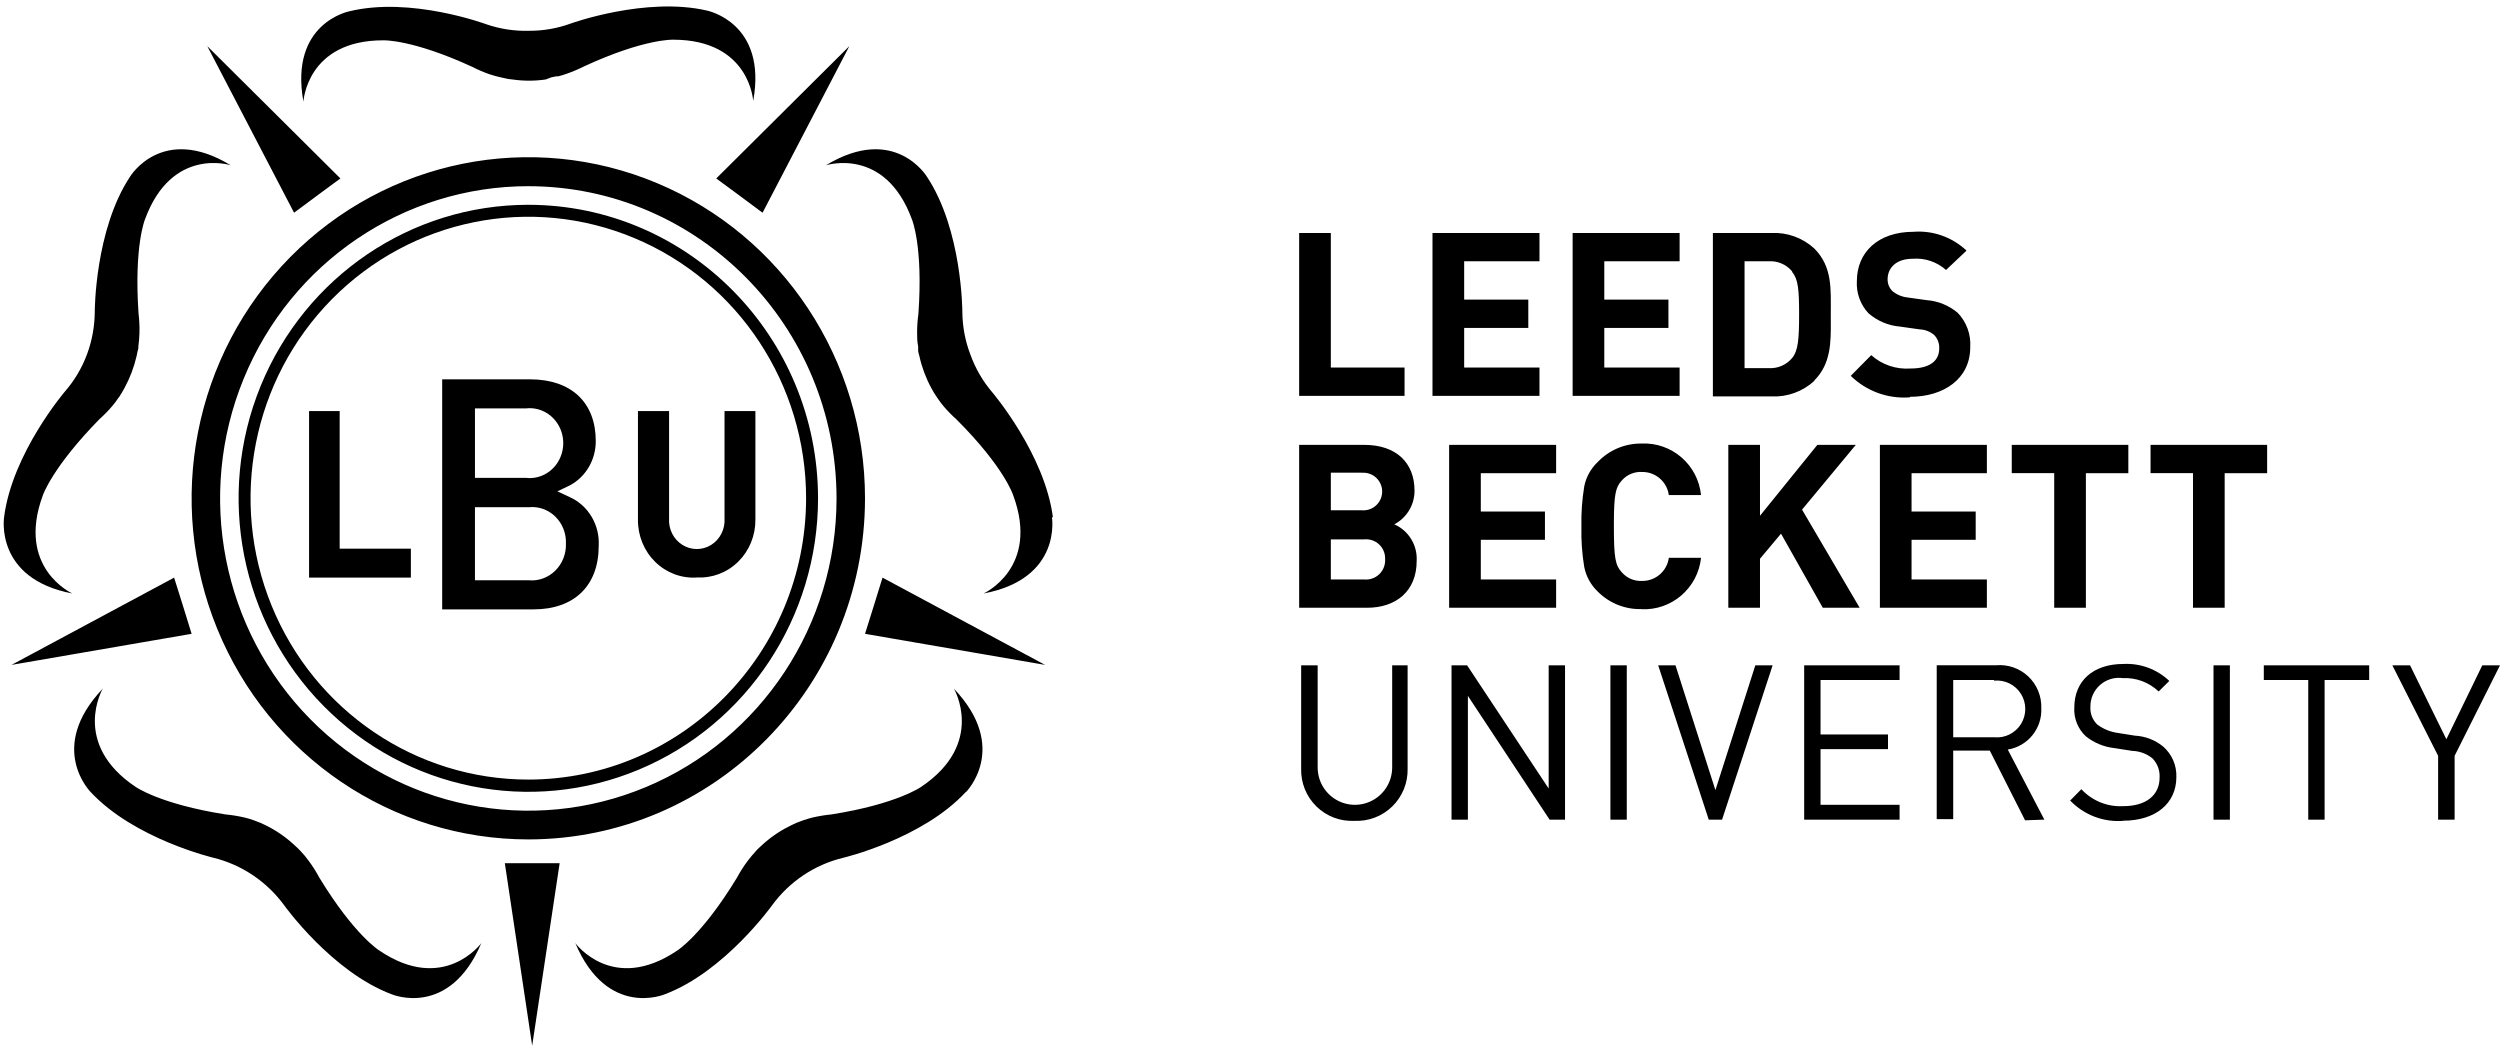
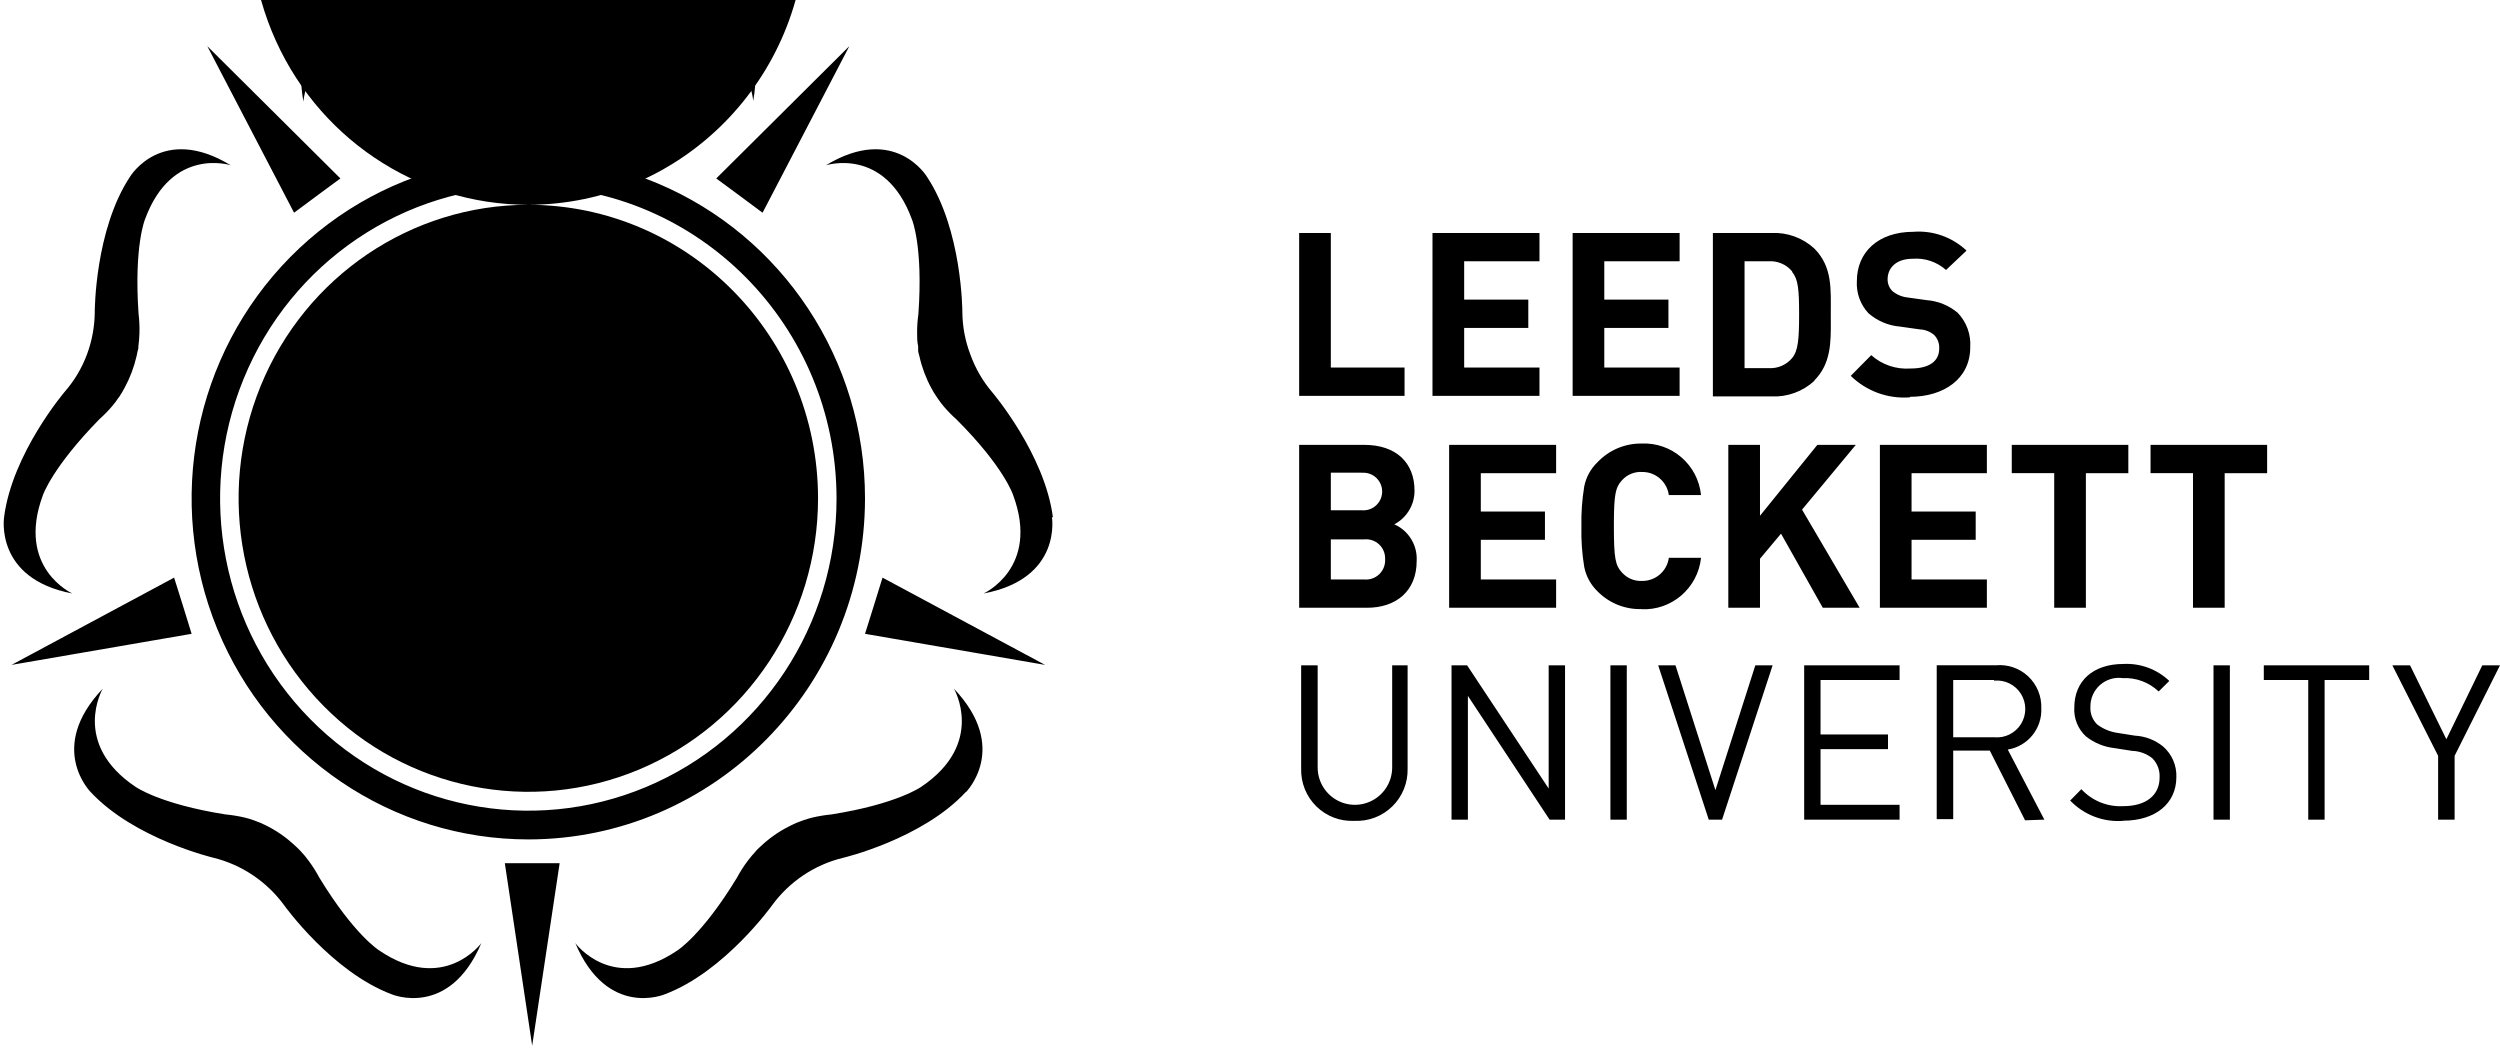
<svg xmlns="http://www.w3.org/2000/svg" width="190" height="80" viewBox="0 0 190 80">
  <g fill="#000">
    <path d="M164.868 51.75l-.81.802c-.73-.696-1.713-1.062-2.72-1.015-.626-.089-1.26.101-1.734.52-.475.42-.743 1.027-.733 1.662-.032.505.16 1 .526 1.35.463.343 1.006.563 1.577.638l1.285.203c.78.04 1.527.329 2.134.822.67.581 1.042 1.436 1.011 2.324 0 2.03-1.608 3.318-4.045 3.318l.02.01c-1.51.12-2.996-.446-4.046-1.542l.85-.863c.818.883 1.986 1.356 3.186 1.289 1.709 0 2.76-.812 2.76-2.171.034-.548-.169-1.084-.556-1.472-.435-.346-.971-.542-1.527-.558l-1.365-.213c-.787-.089-1.534-.398-2.154-.893-.603-.559-.926-1.359-.88-2.181 0-2.03 1.426-3.319 3.742-3.319 1.286-.065 2.544.4 3.479 1.29zm-64.726-1.187v7.762c0 1.015.54 1.953 1.416 2.46.876.508 1.955.508 2.831 0 .877-.507 1.416-1.445 1.416-2.46v-7.762h1.173v7.854c.027 1.076-.394 2.115-1.161 2.867-.767.753-1.812 1.151-2.884 1.1-1.073.054-2.119-.343-2.887-1.096-.768-.754-1.188-1.794-1.158-2.871v-7.854h1.254zm54.003.843c.662.623 1.024 1.503.994 2.414.07 1.546-1.026 2.9-2.549 3.146l2.781 5.327-1.466.05-2.68-5.296h-2.781v5.205h-1.254v-11.69h4.49c.904-.087 1.802.22 2.465.844zm29.018-.843l2.761 5.621 2.73-5.621H190l-3.449 6.88v4.85h-1.254v-4.85l-3.479-6.88h1.345zm-3.105 0v1.116h-3.388v10.614h-1.244V51.679h-3.377v-1.116h8.01zm-10.588 0v11.73h-1.244v-11.73h1.244zm-25.102 0v1.116h-6.007v4.14h5.127v1.116h-5.127v4.232h6.007v1.126h-7.251v-11.73h7.251zm-32.869 0l6.2 9.366v-9.366h1.244v11.73h-1.173l-6.21-9.406v9.406h-1.244v-11.73h1.183zm12.136 0v11.73h-1.244v-11.73h1.244zm3.702 0l3.034 9.487 3.034-9.487h1.315l-3.843 11.73h-1.012l-3.843-11.73h1.315zm24.201 1.116h-3.094v4.353h3.115c.815.08 1.605-.312 2.038-1.01.432-.699.432-1.583 0-2.282-.433-.698-1.223-1.09-2.038-1.01l-.02-.05zm-22.26-14.053h-2.447c-.137-1.013-1.004-1.765-2.022-1.756-.587-.037-1.157.199-1.548.64-.476.516-.598 1.052-.606 3.23v.27c0 2.405.11 2.953.606 3.49.389.445.96.684 1.548.65 1.018.01 1.885-.743 2.022-1.755h2.448c-.244 2.303-2.235 4.016-4.541 3.906v-.01c-1.247.03-2.452-.458-3.328-1.35-.52-.503-.873-1.155-1.011-1.867-.165-1.005-.236-2.025-.212-3.044-.023-1.019.048-2.038.212-3.044.136-.71.49-1.358 1.011-1.857.865-.916 2.07-1.43 3.328-1.42 2.31-.115 4.307 1.607 4.54 3.917zm-11.013-3.816v2.151h-5.724v2.913h4.875v2.15h-4.875v3.014h5.724v2.152h-8.131V33.81h8.131zm15.494 0v5.388l4.359-5.388h2.923l-4.086 4.922 4.379 7.458h-2.802l-3.175-5.632-1.598 1.908v3.724h-2.407V33.81h2.407zm-30.067 0c2.407 0 3.812 1.35 3.812 3.48.005 1.074-.588 2.06-1.537 2.558 1.089.48 1.766 1.588 1.7 2.78 0 2.313-1.579 3.562-3.773 3.562h-5.158V33.81h4.956zm68.61 0v2.151h-3.227V46.19h-2.407V35.96h-3.226v-2.15h8.86zm-21.3 0v2.151h-5.724v2.913h4.875v2.15h-4.875v3.014h5.724v2.152h-8.13V33.81h8.13zm10.751 0v2.151h-3.226V46.19h-2.407V35.96h-3.226v-2.15h8.859zm-58.092 7.184h-2.518v3.044h2.518c.425.046.847-.098 1.157-.393.31-.295.474-.711.451-1.139.02-.425-.146-.838-.455-1.129-.31-.29-.731-.43-1.153-.383zm-.162-5.073h-2.356v2.861h2.356c.537.046 1.053-.216 1.335-.676.282-.46.282-1.04 0-1.5-.282-.46-.798-.72-1.335-.675v-.01zm45.956-16.875l-1.557 1.472c-.693-.617-1.606-.925-2.529-.853-1.284 0-1.911.71-1.911 1.563-.004.335.127.657.364.893.328.272.73.441 1.153.487l1.456.203c.867.065 1.691.403 2.357.964.67.699 1.016 1.65.95 2.618 0 2.405-2.022 3.764-4.581 3.764v.04c-1.665.131-3.304-.464-4.5-1.633l1.557-1.573c.817.73 1.893 1.095 2.983 1.015 1.416 0 2.185-.538 2.185-1.532.016-.377-.123-.744-.385-1.015-.306-.26-.69-.41-1.092-.426l-1.507-.213c-.886-.074-1.726-.43-2.397-1.015-.613-.656-.93-1.537-.88-2.435 0-2.212 1.629-3.754 4.299-3.754 1.486-.115 2.95.404 4.035 1.43zm-11.57-.162c1.396 1.4 1.254 3.105 1.254 4.962l.002.483c.011 1.687.019 3.312-1.256 4.59v.03c-.885.813-2.058 1.237-3.256 1.178h-4.45v-12.42h4.45c1.198-.059 2.37.365 3.256 1.177zm-36.742-1.177v10.228h5.603v2.151h-8.01V17.707h2.407zm15.858 0v2.151h-5.724v2.912h4.874v2.151h-4.874v3.014H117v2.151h-8.131V17.707H117zm10.65 0v2.151h-5.725v2.912h4.875v2.151h-4.875v3.014h5.724v2.151h-8.13V17.707h8.13zm6.755 2.151h-1.82v8.118h1.82c.689.049 1.36-.239 1.8-.771.456-.559.526-1.441.526-3.318 0-1.878-.07-2.659-.526-3.217v-.04c-.44-.534-1.111-.82-1.8-.772z" />
    <g>
-       <path d="M40.2 43.782h-4.104v-5.554h4.105c.737-.074 1.47.188 2.008.718.539.53.831 1.277.802 2.049.025.772-.268 1.518-.805 2.05-.537.533-1.267.801-2.005.737m-4.105-13.065h3.89c.97-.108 1.915.37 2.433 1.232.518.862.518 1.956 0 2.818-.518.862-1.462 1.34-2.432 1.231h-3.89v-5.28zm7.236 6.76l-.972-.455.972-.466c1.201-.65 1.952-1.945 1.946-3.355 0-2.94-1.868-4.693-5-4.693h-6.672v17.484h6.945c3.093 0 4.95-1.804 4.95-4.815.092-1.584-.773-3.06-2.169-3.7M23.489 43.58L23.489 30.919 25.815 30.919 25.815 41.377 31.226 41.377 31.226 43.58zM52.952 43.572c-1.168.073-2.313-.359-3.16-1.192-.847-.834-1.321-1.995-1.308-3.204V30.92h2.366v8.156c-.054.814.335 1.59 1.01 2.014.673.423 1.52.423 2.194 0 .674-.424 1.063-1.2 1.01-2.014V30.92h2.346v8.247c.013 1.207-.46 2.366-1.305 3.2-.845.833-1.987 1.266-3.153 1.196" transform="translate(0 .32)" />
-       <path d="M40.162 15.244c-8.906-.004-16.938 5.428-20.349 13.763-3.411 8.336-1.53 17.932 4.767 24.314 6.296 6.382 15.767 8.292 23.996 4.84 8.23-3.452 13.595-11.587 13.595-20.61-.011-12.311-9.857-22.29-22.009-22.307m0 43.684c-8.54.004-16.241-5.205-19.511-13.198-3.27-7.993-1.465-17.194 4.574-23.312 6.039-6.118 15.121-7.947 23.01-4.634 7.89 3.313 13.032 11.115 13.028 19.767-.017 11.8-9.454 21.36-21.1 21.377" transform="translate(0 .32)" />
+       <path d="M40.162 15.244c-8.906-.004-16.938 5.428-20.349 13.763-3.411 8.336-1.53 17.932 4.767 24.314 6.296 6.382 15.767 8.292 23.996 4.84 8.23-3.452 13.595-11.587 13.595-20.61-.011-12.311-9.857-22.29-22.009-22.307c-8.54.004-16.241-5.205-19.511-13.198-3.27-7.993-1.465-17.194 4.574-23.312 6.039-6.118 15.121-7.947 23.01-4.634 7.89 3.313 13.032 11.115 13.028 19.767-.017 11.8-9.454 21.36-21.1 21.377" transform="translate(0 .32)" />
      <path d="M40.163 13.83c-9.475-.003-18.02 5.776-21.648 14.643-3.63 8.868-1.628 19.076 5.07 25.866 6.7 6.789 16.775 8.82 25.53 5.148 8.753-3.672 14.462-12.326 14.462-21.925-.011-13.098-10.486-23.715-23.414-23.731m0 49.645c-10.352.004-19.686-6.31-23.65-15.999-3.963-9.688-1.774-20.84 5.546-28.257 7.32-7.415 18.328-9.632 27.89-5.617 9.563 4.015 15.796 13.472 15.792 23.959-.016 14.305-11.459 25.897-25.578 25.914M53.753.488C49.086-.6 43.37 1.47 43.37 1.47c-1.02.372-2.098.558-3.184.55-1.103.03-2.202-.14-3.243-.501 0 0-5.716-2.12-10.383-.982 0 0-4.587.874-3.5 6.87 0 0 .247-4.672 6.081-4.662 0 0 2.185-.088 6.763 2.022.422.215.858.402 1.306.559.296.098.613.186.988.265l.317.069c.14.03.282.05.425.059.842.124 1.699.124 2.541 0l.405-.157.376-.079h.158c.228-.057.452-.126.673-.206.45-.159.889-.346 1.315-.56 4.568-2.11 6.753-2.02 6.753-2.02 5.834 0 6.081 4.66 6.081 4.66 1.088-5.956-3.5-6.869-3.5-6.869M.312 38.972c.62-4.846 4.617-9.531 4.617-9.531.725-.83 1.295-1.79 1.683-2.831.385-1.037.585-2.136.59-3.245 0 0 0-6.216 2.688-10.267 0 0 2.431-4.03 7.649-.856 0 0-4.47-1.46-6.517 4.1 0 0-.847 2.016-.492 7.175.059.484.082.972.069 1.46-.009.338-.035.674-.08 1.008 0 .11 0 .222-.048.323l-.089.433c-.195.845-.503 1.659-.915 2.418-.06.11-.118.222-.187.332l-.207.333c-.036.041-.069.085-.099.13-.133.2-.278.392-.433.575-.305.359-.634.695-.984 1.008C3.984 35.184 3.265 37.3 3.265 37.3 1.198 42.852 5.5 44.786 5.5 44.786-.446 43.658.312 38.972.312 38.972M80.024 39.014c-.623-4.853-4.633-9.545-4.633-9.545-.71-.837-1.265-1.798-1.64-2.836-.397-1.036-.605-2.137-.613-3.25 0 0 0-6.225-2.697-10.281 0 0-2.44-4.037-7.675-.858 0 0 4.495-1.463 6.54 4.107 0 0 .859 2.018.493 7.184-.069.485-.102.974-.098 1.463 0 .313 0 .656.079 1.01v.322c0 .101.059.283.098.434.188.848.494 1.663.91 2.422l.187.333.217.333.09.131c.133.2.278.392.434.575.306.36.636.696.988 1.01 3.605 3.602 4.287 5.72 4.287 5.72 2.074 5.56-2.242 7.498-2.242 7.498 6.006-1.13 5.196-5.822 5.196-5.822M6.879 59.865c3.333 3.587 9.35 5.006 9.35 5.006 2.15.532 4.048 1.808 5.366 3.608 0 0 3.624 5.067 8.179 6.77 0 0 4.365 1.854 6.808-3.892 0 0-2.844 3.881-7.749.567 0 0-1.902-1.165-4.575-5.563-.23-.43-.492-.844-.781-1.237-.199-.275-.416-.536-.65-.78l-.23-.233-.321-.294c-.64-.58-1.357-1.065-2.133-1.439l-.35-.162-.37-.142-.16-.06c-.224-.081-.45-.149-.681-.203-.475-.11-.957-.188-1.442-.234-5.006-.79-6.838-2.097-6.838-2.097-4.925-3.304-2.492-7.46-2.492-7.46-4.285 4.51-.911 7.865-.911 7.865M73.408 59.865c-3.317 3.587-9.322 5.006-9.322 5.006-2.165.52-4.079 1.797-5.406 3.608 0 0-3.617 5.067-8.163 6.77 0 0-4.356 1.854-6.794-3.892 0 0 2.837 3.881 7.743.567 0 0 1.889-1.165 4.557-5.563.231-.432.495-.846.789-1.237.19-.253.41-.516.65-.78.07-.083.148-.16.23-.233l.319-.294c.646-.577 1.37-1.058 2.148-1.429l.35-.162.37-.142.16-.06c.41-.143.679-.203.679-.203.484-.115.974-.196 1.469-.244 4.996-.79 6.824-2.097 6.824-2.097 4.916-3.304 2.488-7.46 2.488-7.46 4.276 4.51.91 7.865.91 7.865M40.445 79.151L42.533 65.285 40.445 65.285 38.367 65.285zM79.429 50.212L67.071 43.58 66.411 45.715 65.741 47.85zM.876 50.212L13.233 43.58 13.903 45.715 14.563 47.85zM64.551 3.186L57.955 15.847 56.195 14.539 54.435 13.242zM15.753 3.186L22.349 15.847 24.11 14.539 25.87 13.242z" transform="translate(0 .32)" />
    </g>
  </g>
</svg>